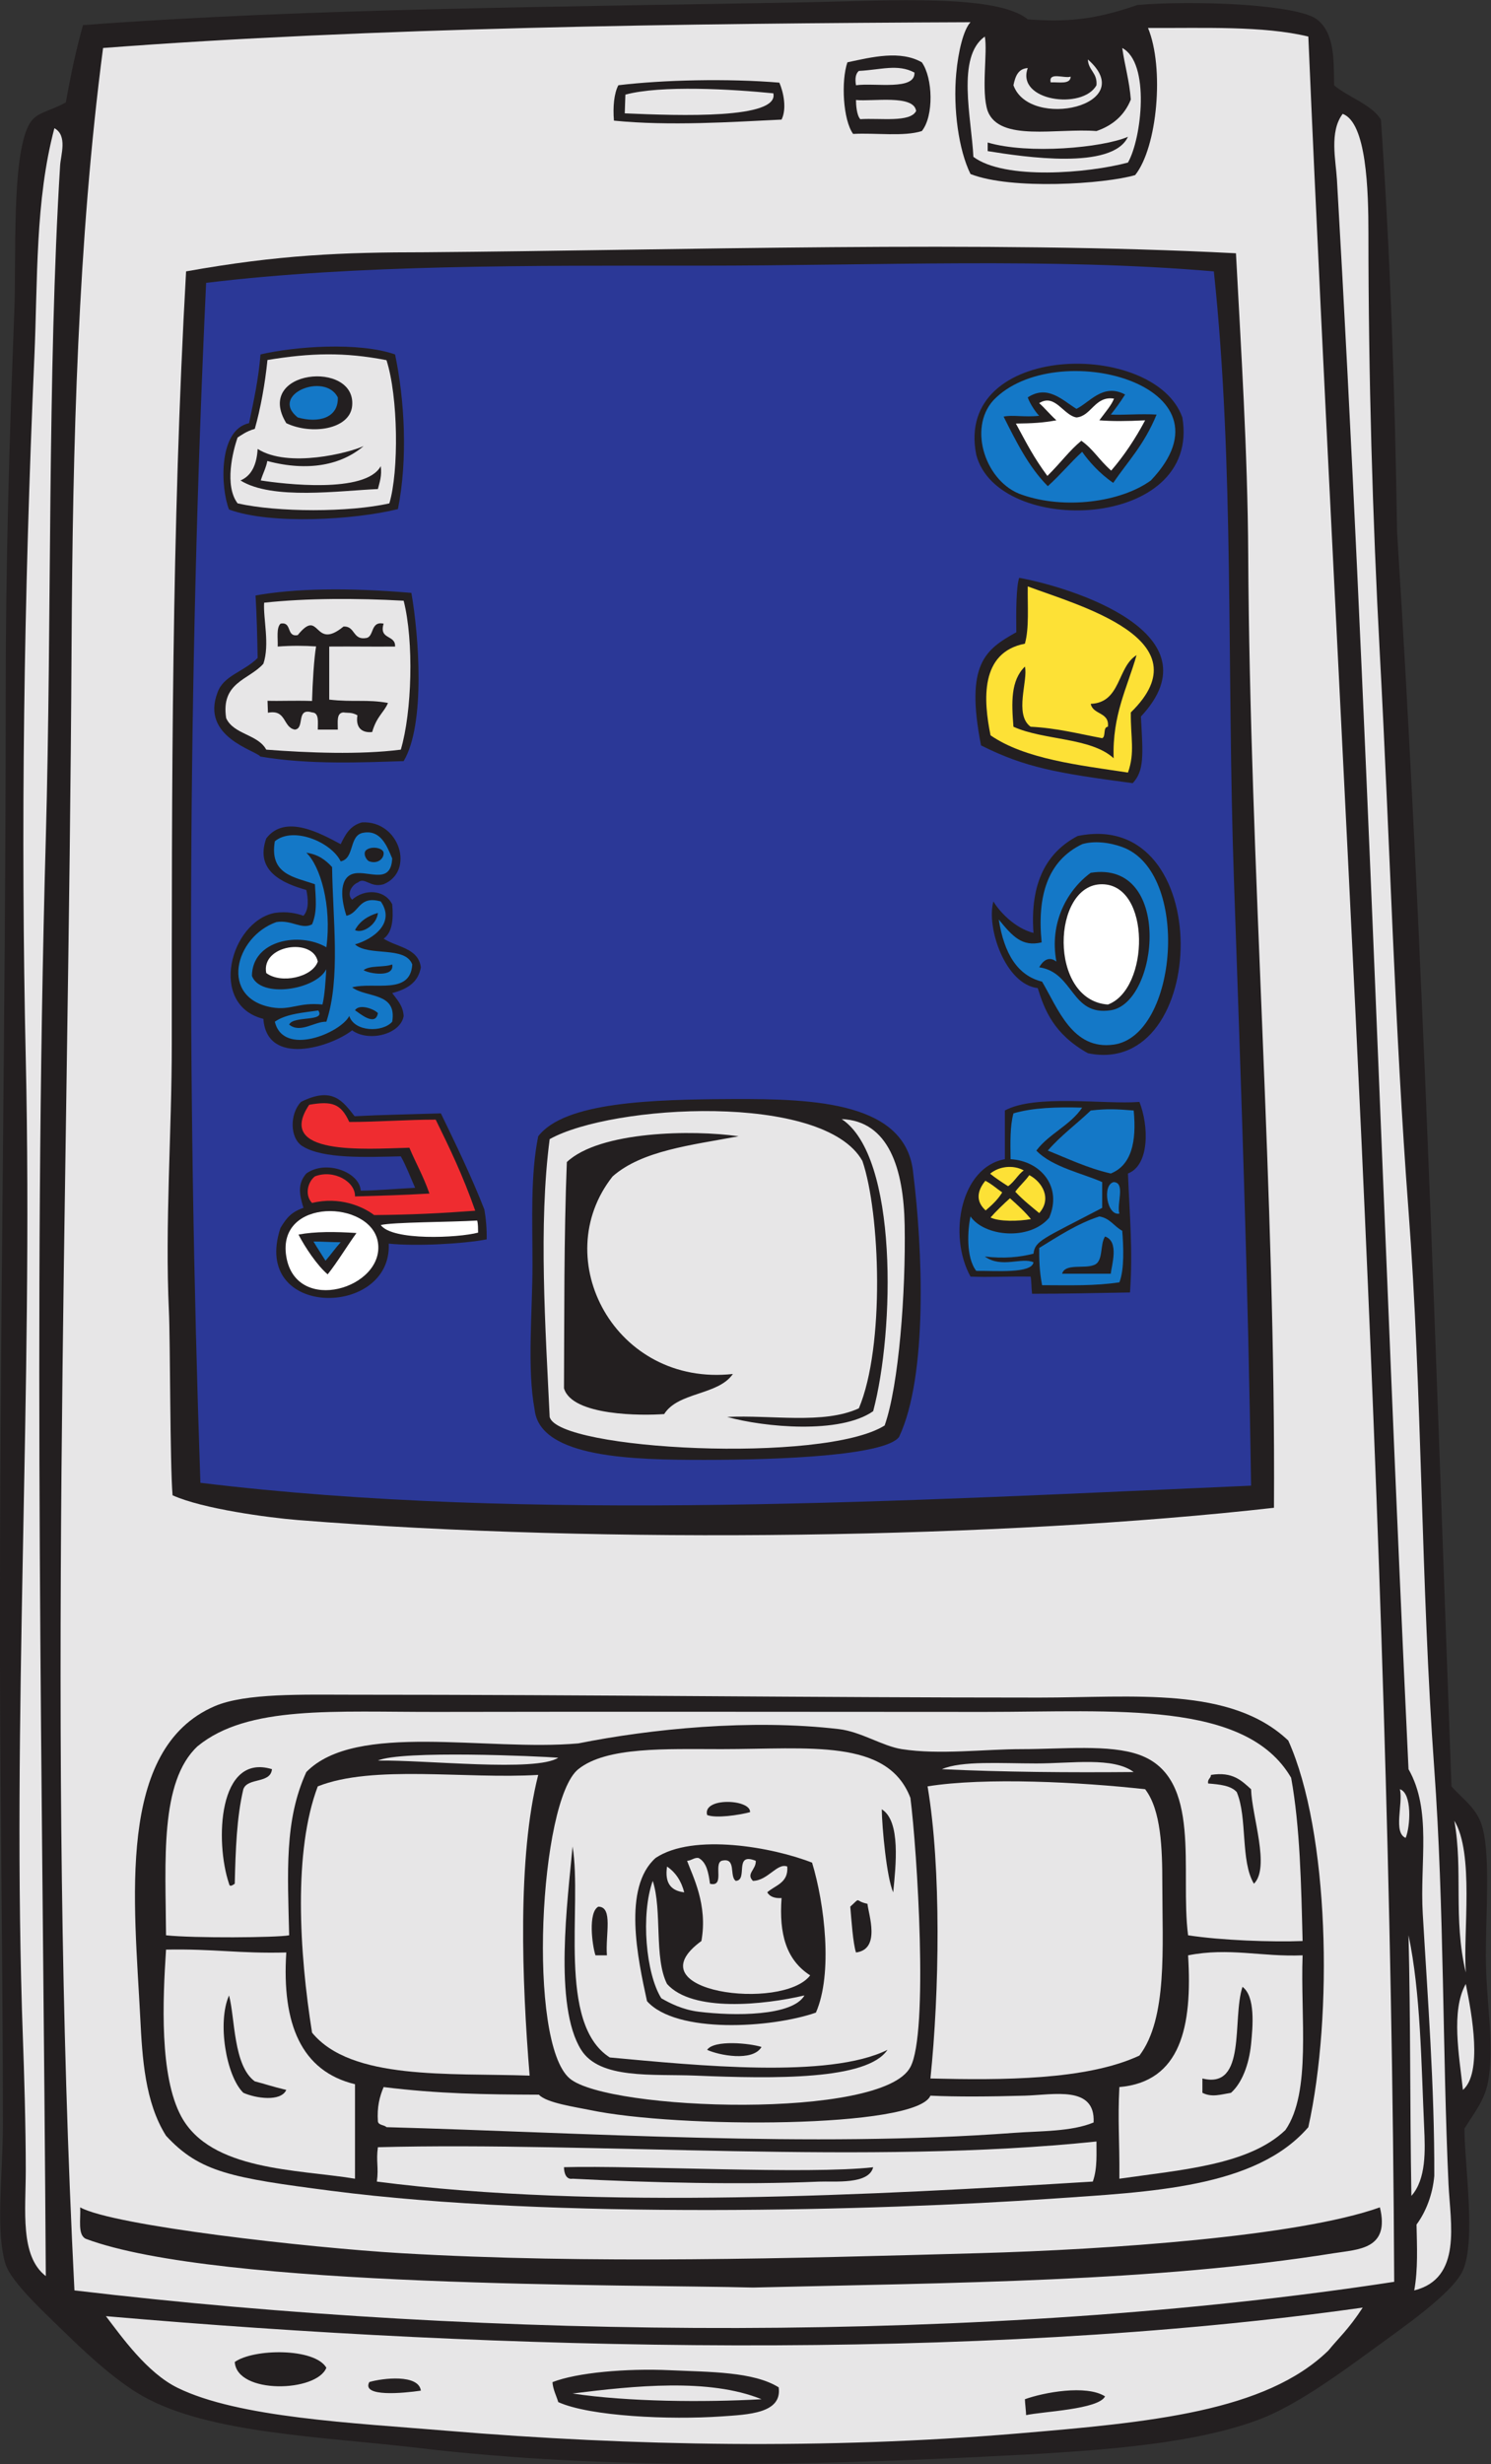
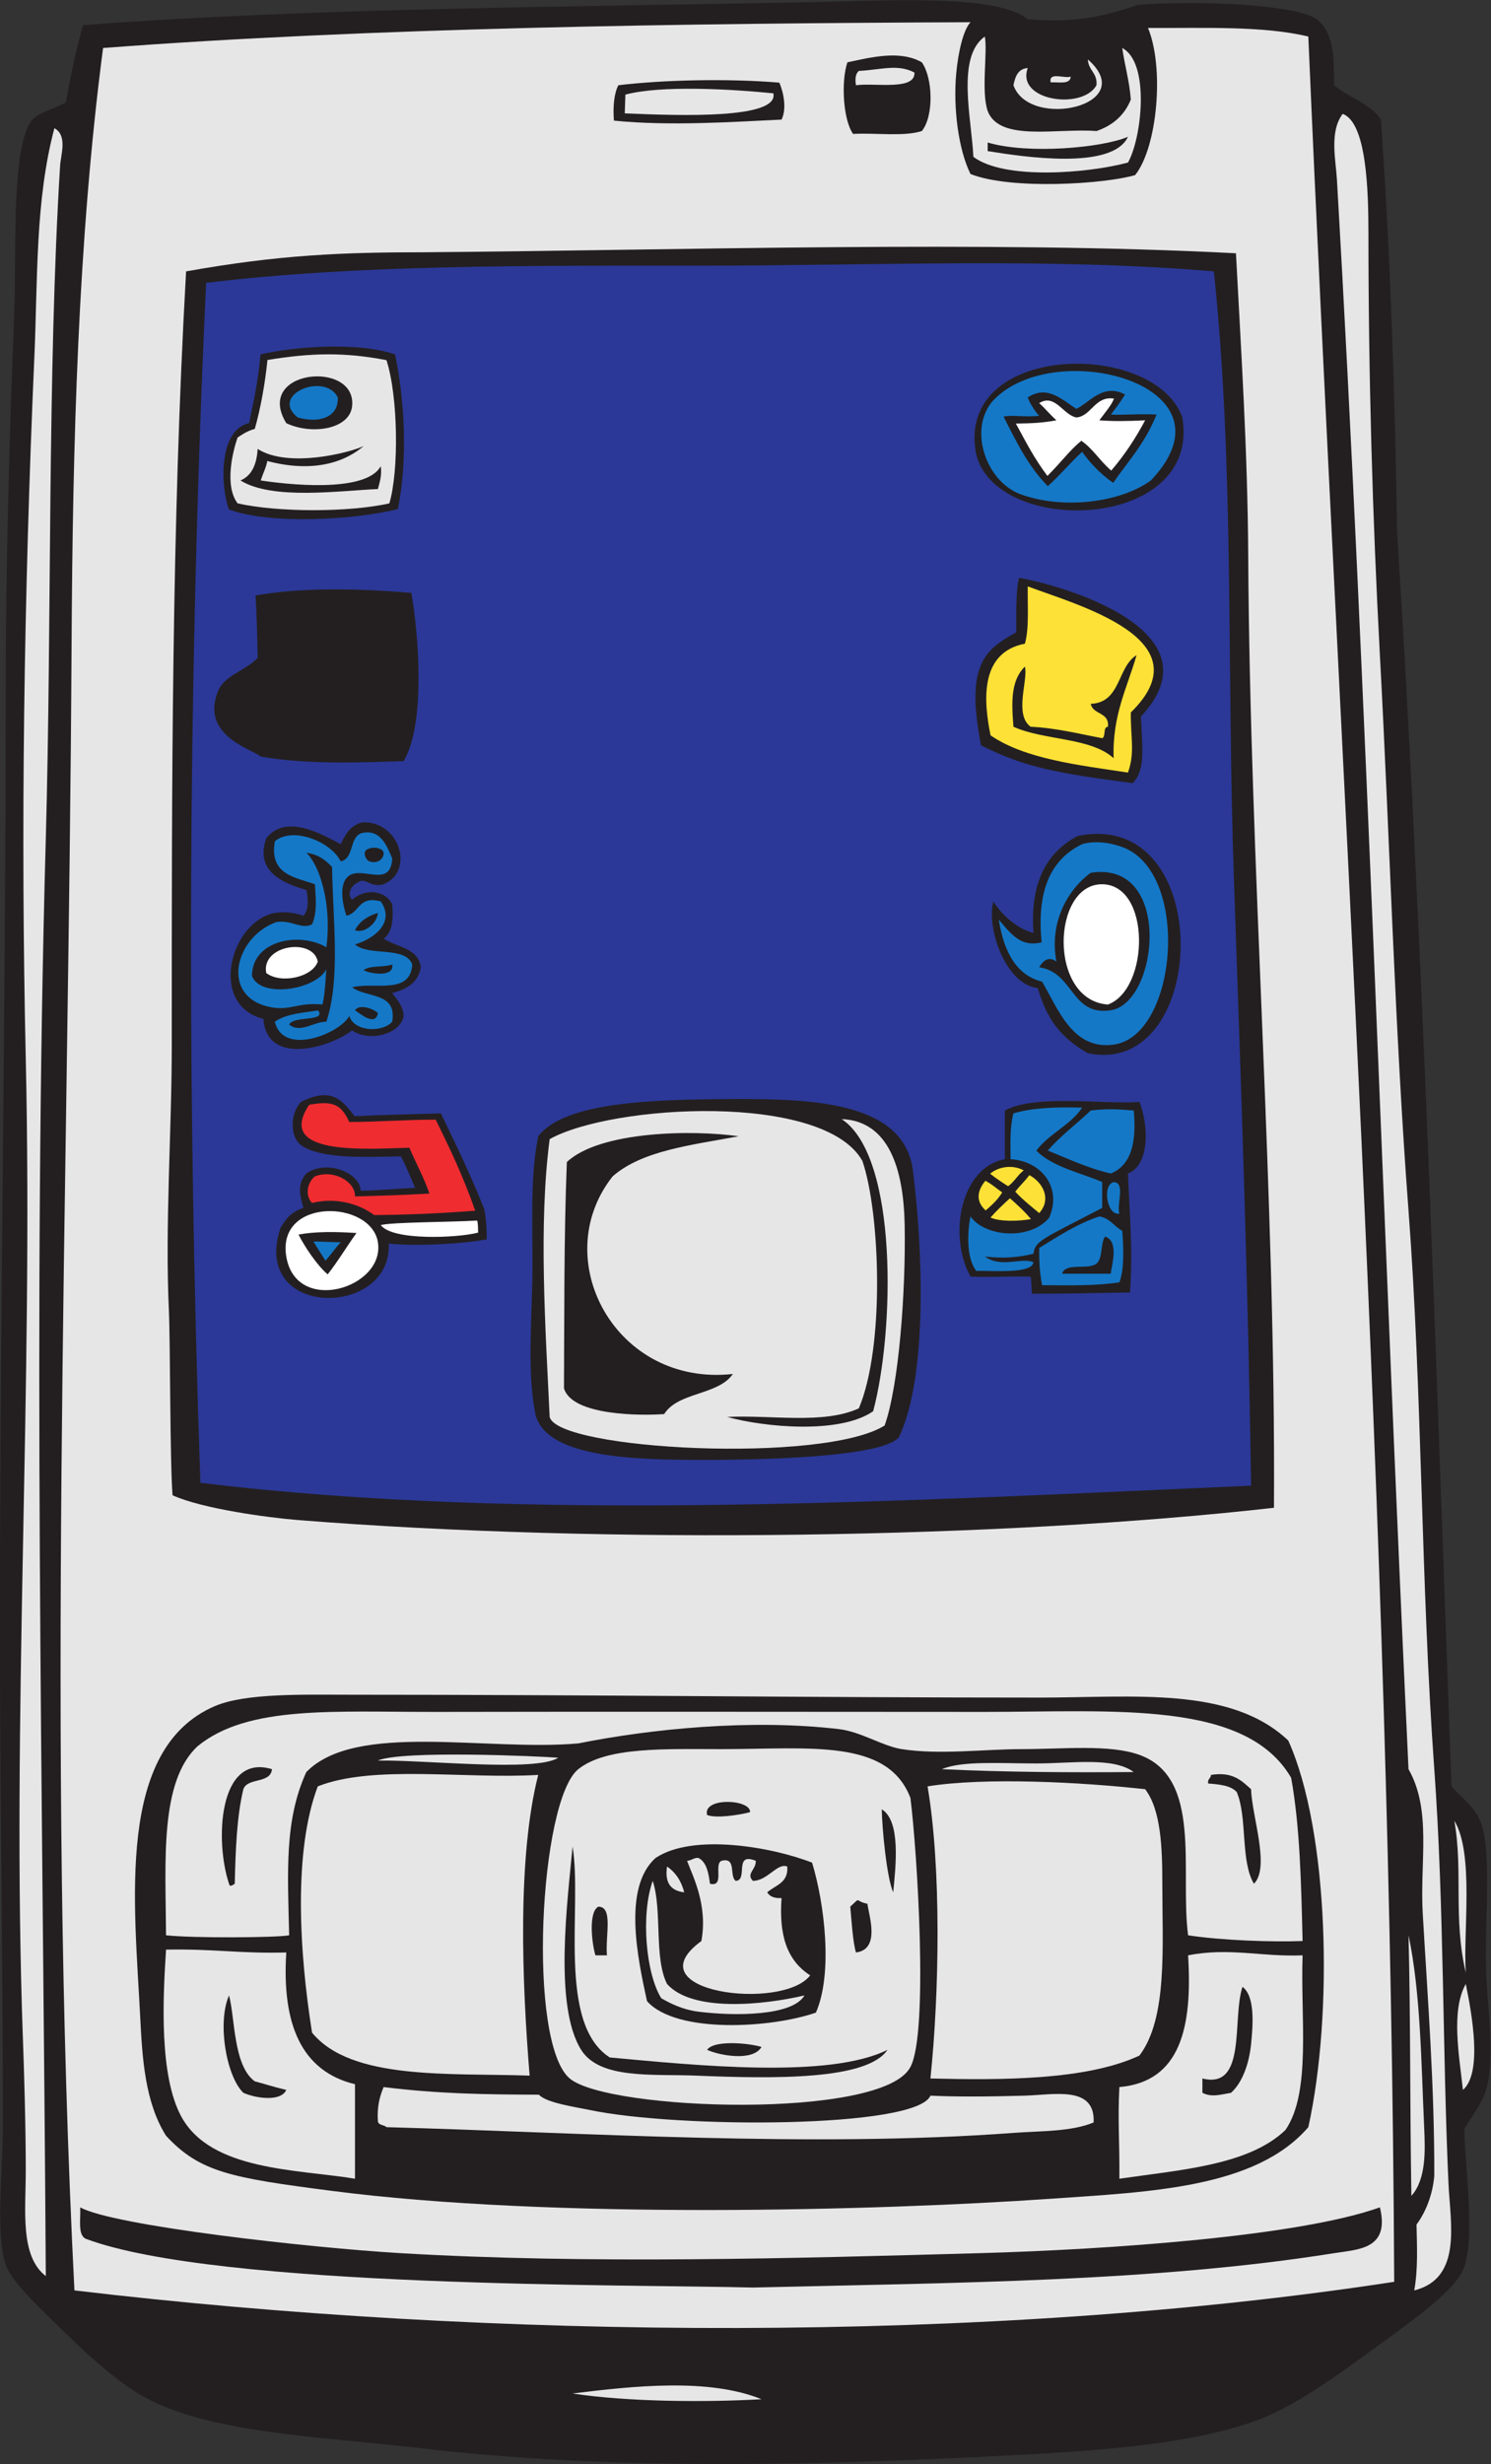
<svg xmlns="http://www.w3.org/2000/svg" viewBox="0 0 606.56 1002.04" height="1002.04" width="606.56" xml:space="preserve" id="svg2" version="1.1">
  <rect x="0" y="0" width="606.56" height="1002.04" fill="#333333" stroke="none" />
  <defs id="defs6" />
  <g transform="matrix(1.333,0,0,-1.333,0,1002.04)" id="g10">
    <g transform="scale(0.1)" id="g12">
      <path id="path14" style="fill:#231f20;fill-opacity:1;fill-rule:evenodd;stroke:none" d="m 253.375,7440.62 c 699.004,52.12 1456.385,54.8 2219.205,69.89 239.99,4.74 570.62,25.4 664.02,-52.42 117.13,-8.38 201,-2.41 334.08,43.68 167.95,15.18 488.17,2.62 548.35,-43.68 54.2,-41.69 51.43,-123.57 52.43,-200.96 38.59,-34.22 116.17,-59.16 142.94,-105.19 28.4,-411.07 42.59,-820.56 49.28,-1257.78 78.62,-1238.05 118.44,-2524.32 166.01,-3826.82 38.63,-43.5 81.03,-68.26 96.1,-131.07 22.25,-92.7 8.73,-257.9 8.73,-384.42 0,-136.75 26.1,-261.91 8.75,-375.69 -9.64,-63.29 -39.72,-98.06 -73.9,-152.53 0.42,-117.028 35.62,-340.044 -4.74,-432.857 C 4432.75,520.188 4282.17,417.285 4185.04,346.145 4068.51,260.773 3948.89,176.34 3844.31,136.445 3631.5,55.305 3317.34,37.824 3014.3,22.863 2480.84,-3.445 1860.83,-20.516 1275.61,49.074 984.07,83.742 639.258,92.648 436.852,206.34 366.516,245.852 286.809,314.738 209.691,389.816 140.332,457.344 35.652,552.754 17.473,608.254 -14.562,706.113 8.738,879.98 8.738,1036.37 c 0,472.99 -7.91,942.44 -8.738,1397.92 -1.832,1003.07 17.473,1928.32 17.473,2961.85 0,404.25 10.703,771.65 26.223,1170.77 6.34,163.39 -8.641,465.7 43.668,567.91 20.996,40.98 57.578,39.12 113.582,69.9 14.461,81.65 31.223,160.99 52.43,235.9 v 0" />
      <path id="path16" style="fill:#e7e6e7;fill-opacity:1;fill-rule:evenodd;stroke:none" d="m 166.008,7126.08 c 40.734,-22.24 19.426,-81.91 17.472,-113.58 -39.14,-631.97 -25.242,-1390.45 -43.695,-2053.21 -39.961,-1436.5 -8.902,-2906.93 0,-4385.989 -79.457,61.183 -61.148,200.683 -61.148,323.262 0,136.027 -4.926,296.817 -8.75,401.907 -35.137,968.72 31.66,1967.62 8.75,2988.07 -15.605,695.24 -6.023,1407.25 26.199,2140.57 10.492,238.39 2.117,476.61 61.172,698.97 v 0" />
      <path id="path18" style="fill:#e7e6e7;fill-opacity:1;fill-rule:evenodd;stroke:none" d="m 314.543,7370.72 c 813.227,61.88 1767.937,75.23 2647.307,78.64 -21.36,-22.45 -37.54,-89.22 -43.67,-157.28 -9.61,-106.37 7.25,-232.32 43.67,-305.79 124.65,-49.38 410.49,-30.51 502.49,-3.3 67.93,85.18 89.53,327.3 39.22,448.89 170.89,-0.94 350.8,7.14 489.27,-26.22 96.35,-2245.48 251.33,-4506.18 262.1,-6849.84 C 3015.41,365.547 1494.77,379.074 227.172,529.617 142.605,2198.63 209.34,3855.64 218.422,5544.68 c 3.324,617.94 19.133,1236.96 96.121,1826.04 z M 262.117,686.887 C 667.191,535.859 1928.55,548.242 2297.84,538.352 c 612.3,14.668 1225.68,17.351 1773.62,104.832 73.51,11.757 171.1,11.211 139.8,139.812 -250.08,-89.156 -832.4,-128.922 -1223.19,-139.812 -566.25,-15.743 -1188.03,-33.875 -1764.88,0 -278.194,16.355 -877.12,83.476 -978.545,139.812 2.113,-35.75 -8.516,-84.234 17.472,-96.109 z M 3171.54,2338.18 c -697.54,0 -1353.54,8.75 -2096.88,8.75 -149.871,0 -325.226,5.48 -419.383,-34.95 -302.132,-129.78 -245.089,-598.45 -227.152,-952.34 6.078,-120.06 14.059,-256.15 78.617,-358.21 103.235,-111.852 200.817,-128.559 504.078,-167.922 675.99,-87.735 1675.03,-60.41 2195.68,-24.309 305.47,21.192 626.18,32.688 786.33,218.431 75.92,342.21 64.14,901.11 -61.16,1179.49 -175.77,166.47 -471.75,131.06 -760.13,131.06 z M 524.219,4330.23 c 0,-268.34 -21.117,-550.58 -8.731,-812.54 4.282,-90.82 2.957,-462.99 11.16,-562.32 90.903,-41.35 293.497,-68.42 382,-75.49 944.332,-75.32 2154.062,-56.1 2979.352,37.39 5.68,950.43 -73.53,1955.27 -78.64,2906.99 -1.72,317.57 -22.18,630.03 -37.4,920.19 -755.03,39.45 -1710.28,9.09 -2472.94,3.14 -255.78,0 -448.5,-7.82 -731.11,-58.37 -44.32,-786.36 -43.691,-1571.33 -43.691,-2358.99 z m 1349.471,2818.9 c 169.45,-16.95 361.6,-4 511.52,3.17 16.48,33.27 5.86,83.72 -6.74,112.76 -157.23,13.12 -354.7,8.55 -491.28,-7.93 -13.22,-24.63 -17.13,-66.5 -13.5,-108 z m 729.94,-40.52 c 69.06,3.76 154.43,-8.79 209.71,8.73 37.13,46.34 33.7,162.13 0,209.69 -65.1,37.17 -150.5,16.53 -227.17,0 -19.65,-57.1 -13.39,-176.21 17.46,-218.42 v 0" />
-       <path id="path20" style="fill:#e7e6e7;fill-opacity:1;fill-rule:evenodd;stroke:none" d="M 4158.84,477.188 C 4115.29,410.148 4084.46,383.809 4053.98,346.145 3862.2,159.68 3511.26,127.023 3101.66,92.773 2523.18,44.367 1930.04,54.285 1362.97,101.504 1075.84,125.41 727.195,141.367 541.688,232.559 448.977,278.137 371.633,387.578 323.262,450.988 1519.72,347.012 2966.52,308.887 4158.84,477.188 Z M 996.016,293.723 c -35.922,61.023 -221.996,58.601 -279.571,17.48 6.52,-99.258 250.278,-92.492 279.571,-17.48 z m 288.334,-69.914 c -6.34,50.879 -116.35,38.379 -157.28,26.222 -24.85,-46.621 104.56,-34.023 157.28,-26.222 z m 419.38,-34.942 c 96.47,-43.691 340.49,-54.531 498,-43.672 83.44,5.743 185.61,9.453 174.75,88.664 -76.98,48.153 -210.92,46.719 -332,52.215 -133.8,6.074 -283.55,-7.156 -358.22,-36.269 0,-19.383 13.66,-46.77 17.47,-60.938 z M 3372.5,206.34 c -57.44,36.387 -187.79,11.894 -244.64,-8.731 0,-8.742 3.7,-39.746 3.7,-48.496 50.3,11.231 221,17.129 240.94,57.227 v 0" />
      <path id="path22" style="fill:#e7e6e7;fill-opacity:1;fill-rule:evenodd;stroke:none" d="m 506.742,1569.32 c 147.199,2.78 222.645,-12.51 366.965,-8.73 -13.902,-217.77 45.465,-362.27 209.693,-401.91 0,-96.11 0,-192.203 0,-288.317 -176.837,29.012 -440.287,23.719 -530.287,189.927 -66.761,123.34 -56.527,354.51 -46.371,509.03 z m 235.903,-436.86 c 37.753,-16.82 114.293,-28.26 131.062,8.75 -44.531,10.72 -63.68,17.86 -96.117,26.22 -65.82,47.75 -60.078,193.36 -78.621,262.1 -36.281,-82.12 -8.797,-246.01 43.676,-297.07 v 0" />
      <path id="path24" style="fill:#e7e6e7;fill-opacity:1;fill-rule:evenodd;stroke:none" d="m 506.742,1613.01 c -1.406,225.66 -19.941,468.45 96.113,576.64 153.614,126.06 417.345,104.17 733.915,104.85 534.52,1.16 1166.97,0 1668.78,0 395.19,0 796.5,36.52 934.86,-200.95 27.22,-150.43 30.6,-324.72 34.95,-498.01 -92.93,-3.56 -247.25,1.74 -349.48,17.47 -25.37,196.32 44.95,480.66 -148.54,550.44 -91.06,32.83 -233.82,17.47 -358.21,17.47 -115.59,0 -251.9,-17.92 -366.96,0 -59.23,9.21 -124.38,53.2 -192.21,61.15 -270.2,31.69 -575.67,0.27 -795.08,-43.67 -280.96,-24.83 -678.82,67.23 -830.013,-87.37 -67.687,-147.7 -56.742,-306.83 -52.418,-498.02 -36.332,-7.29 -293.008,-9.13 -375.707,0 z m 192.227,157.26 c 1.851,-10.56 9.687,-5.37 17.476,0 2.399,102.43 6,203.69 26.2,288.34 12.902,36.59 83.078,15.94 87.382,61.15 -164.246,50.32 -174.484,-221.15 -131.058,-349.49 z M 3774.4,2049.86 c 33.01,-77.64 10.92,-210.43 52.42,-279.59 50.15,49.81 -6.19,205.37 -8.73,288.34 -28.98,26.34 -56.41,54.26 -122.32,43.68 -0.48,-11.18 -11.2,-12.11 -8.73,-26.2 35.09,-2.78 69.61,-6.12 87.36,-26.23 v 0" />
      <path id="path26" style="fill:#2b3897;fill-opacity:1;fill-rule:evenodd;stroke:none" d="m 629.07,6654.28 c 459.68,55.91 984.66,52.42 1511.52,52.42 529.66,0 1069.04,25.01 1563.93,-17.48 62.9,-593.03 39.04,-1213.3 61.14,-1852.24 21.47,-621.1 43.65,-1233.67 52.43,-1852.25 -1035.38,-45.19 -2203.91,-113.57 -3206.485,8.73 -41.996,1210.41 -38.968,2455.31 17.465,3660.82 z m 34.95,-1249.4 c -52.672,-136.49 117.003,-176.89 130.445,-195.73 148.273,-25.7 314.325,-17.71 437.445,-13.96 67.48,113.27 45.92,386 23.55,513.2 -192.55,16.43 -354.917,13.86 -475.593,-7.93 3.539,-55.21 5.348,-128.17 6.465,-190.73 -43.766,-43.15 -103.73,-53.08 -122.312,-104.85 z m 96.093,821.28 c -95.793,-20.77 -86.379,-200.27 -61.144,-263.41 127.945,-46.94 383.121,-31.54 515.471,1.3 30.76,154.49 20.03,334.45 -8.73,471.81 -110.81,38.67 -304.612,24.77 -410.647,0 -6.649,-78.62 -19.95,-137.57 -34.95,-209.7 z m 78.649,-1494.03 c -136.305,-26.4 -203.66,-281.34 -34.953,-323.27 10.593,-145.95 204.401,-86.97 270.851,-34.94 49.36,-36.47 147.77,-13.18 157.25,43.68 -2.25,32.69 -20.23,49.65 -34.94,69.89 43.8,11.55 79.4,31.28 87.38,78.64 -7.76,59.22 -72.93,61.03 -113.58,87.37 25.58,18.1 30.66,56.71 26.2,104.84 -23.09,45.72 -85.06,47.56 -122.31,13.99 -18.21,17.39 -0.29,46.04 17.47,52.42 21.21,18.63 37.31,-17.31 78.64,-5.24 96.2,40 48.4,195.22 -66.39,188.71 -36.32,-10.29 -49.97,-36.26 -64.67,-66.4 -60.007,31.91 -169.187,93.63 -227.151,17.47 -35.59,-99.88 50.871,-137 122.308,-157.26 5.055,-23.71 9.344,-58.87 -8.742,-78.64 -22.602,7.69 -50.168,13.9 -87.363,8.74 z m 17.234,-961.07 c -92.207,-277.57 340.844,-275.25 330.354,-47.93 84.78,-8.58 227.63,-0.72 298.95,12.98 0.46,33.23 -2.16,63.36 -7.12,91.18 -41.25,104.96 -86.48,197.48 -132.67,293.25 -84.61,-2.78 -180.26,-4.4 -263.28,-8.73 -35.78,45.36 -67.17,92.15 -163.679,43.68 -34.981,-36.87 -34.211,-110.63 4.078,-134.82 62.605,-39.58 195.281,-33.67 300.561,-31.19 16.76,-29.84 28.06,-60.89 43.69,-96.1 -55.44,-2.81 -114,-8.17 -166,-8.75 -3.11,56.57 -105.915,95.61 -166.013,52.43 -28.34,-32.02 -20.371,-66.71 -8.742,-104.85 -36.336,-12.39 -51.031,-29.41 -70.129,-61.15 z m 1931.124,166 c -19.7,216.71 -297.05,228.35 -550.44,227.16 -247.37,-1.16 -513.5,-8.84 -594.11,-113.58 -24.03,-119.34 -17.47,-251.69 -17.47,-393.16 0,-141.04 -17.14,-314.62 6.6,-441.34 16.67,-147.44 302.25,-152.79 517.62,-152.79 236.02,0 551.84,13.66 594.46,69.91 88.36,186.75 71.74,576.22 43.34,803.8 z m 174.73,-314.53 c 60.93,-2.55 105.01,1.04 183.48,0 2.8,-14.56 2.01,-32.17 4.35,-52.42 93.32,-0.12 196.54,2.34 298.95,4.05 9.19,128.63 -1.4,237.24 -6.24,362.9 66.29,25.65 63.85,145.48 34.95,218.43 -106.77,-8.33 -318.17,24.29 -410.63,-26.22 0,-49.51 0,-99.02 0,-148.53 -134.26,-24.11 -174.56,-231.31 -104.86,-358.21 z m 646.55,2621.1 c -84.65,238.95 -697.14,229.5 -629.08,-113.57 65.24,-252.66 687.28,-231.02 629.08,113.57 z M 2994,5243.07 c 134.96,-67.48 230.07,-84.3 462.89,-115.16 35.32,38.16 31.7,84.1 25,203.22 236.95,253.32 -209.4,393.73 -371.51,423.24 -9.12,-27.07 -9.65,-103.72 -8.72,-166.01 -94.22,-52.8 -156.59,-95.88 -107.66,-345.29 z m 172.96,-740.34 c 21.06,-67.05 48.74,-139.99 153.13,-198.72 372.48,-77.04 392.86,749.82 -31.18,662.7 -93.82,-48.87 -146.2,-141.68 -134.83,-295.74 -58.17,14.66 -105.57,67.26 -122.32,96.11 -22.36,-78.44 35.78,-252.92 135.2,-264.35 v 0" />
-       <path id="path28" style="fill:#e7e6e7;fill-opacity:1;fill-rule:evenodd;stroke:none" d="m 806.094,5678.42 c 129.863,14.08 283.086,13.97 425.816,6.05 31.57,-123.75 25.3,-340.13 -8.72,-454.33 -125.16,-16.15 -284.182,-9.64 -410.631,0 -25.621,47.2 -99.586,46.04 -122.332,96.11 -16.891,110.09 69.964,116.43 113.582,166 20.019,58.86 -0.918,138.1 2.285,186.17 z m 93.824,-387.12 c 31.504,3.45 2.207,67.69 52.426,52.42 22.324,-0.97 17.328,-29.26 17.476,-52.42 20.383,0 40.78,0 61.16,0 0.13,23.16 -4.85,51.45 17.48,52.42 11.42,-2.16 24.69,1.41 42.37,-8.73 -6.26,-38.17 13.94,-54.42 44.99,-51.14 14.02,48.72 36.35,59.89 48.24,88.77 -64.43,11.68 -104.76,1.77 -179.29,10.21 0,52.43 0,109.42 0,161.85 79.04,0.59 120.19,-0.6 200.94,0 2.02,36.95 -50.1,19.79 -34.94,69.89 -40.57,8.53 -28.66,-39.28 -52.42,-43.69 -42.89,-7.93 -33.28,36.62 -69.89,34.96 -92.409,-76.15 -70.284,59.97 -139.812,-26.22 -35.992,-6.88 -16.406,41.84 -52.418,34.95 -13.511,-12.7 -7.695,-44.73 -8.726,-69.89 42.047,3.19 82.012,2.73 117.144,0.4 -6.152,-35 -10.996,-113.44 -12.304,-166.41 -54.235,1.8 -100.336,-0.64 -135.914,0.62 0,-8.74 1.297,-27.81 1.297,-36.54 57.336,11.08 45.082,-44.87 82.191,-51.45 v 0" />
      <path id="path30" style="fill:#e7e6e7;fill-opacity:1;fill-rule:evenodd;stroke:none" d="m 816.266,6418.93 c 132.726,21.83 234.594,24.38 363.234,-0.55 35.97,-112.08 38.04,-339.09 8.74,-436.86 -121.95,-27.68 -341.111,-27.68 -463.072,0 -41.148,54.08 -14.441,160.19 0,200.96 9.32,5.76 27.25,19.6 52.422,26.21 17.488,61.13 31.512,138.76 38.676,210.24 z m 293.344,-262.66 c -43.08,-20.38 -229.653,-68.27 -323.278,-8.74 -2.859,-46.64 -17.609,-81.4 -52.41,-96.11 97.098,-60.71 303.848,-31.05 419.378,-26.21 5.27,20.93 12.54,39.86 8.72,69.9 -45.86,-85.2 -298.852,-54.24 -366.176,-43.69 5.191,18.1 17.039,40.69 19.863,59.31 125.785,-33.43 226.933,-11.67 293.903,45.54 z m -34.95,122.32 c 13.77,141.49 -301,111.51 -200.953,-52.43 75.988,-36.36 193.943,-19.61 200.953,52.43 v 0" />
      <path id="path32" style="fill:#1478c7;fill-opacity:1;fill-rule:evenodd;stroke:none" d="m 952.344,4697.18 c 16.937,39.1 10.785,83.29 8.726,122.33 -62.465,21.98 -139.414,29.49 -122.308,131.04 55.488,46.53 171.998,-2.12 200.948,-61.16 43.81,8.62 24.02,80.82 69.9,87.37 51.91,8.8 71.17,-39.48 87.36,-78.62 -4.35,-86.43 -80.97,-29.93 -124.84,-48.68 -30,-12.82 -36.57,-58.95 -14.95,-126.07 40.99,8.52 36.39,62.63 104.84,43.69 45.47,-65.38 -22.75,-115.08 -78.62,-131.06 41.28,-37.36 153.37,-3.9 174.74,-61.16 -5.37,-94.38 -117.41,-52.29 -183.48,-69.9 43.11,-32.6 137.68,-13.75 122.31,-104.84 -29.37,-33.36 -115.31,-31.34 -131.04,17.48 -26.63,-52.01 -201.352,-124.99 -227.168,-17.48 34.035,24.22 88.593,27.88 132.621,34.29 23.906,-35.91 -76.113,-14.82 -88.934,-43.02 34.344,-28.09 77.094,9.94 113.567,8.73 43.844,131.76 19.554,313 17.474,471.8 -19.427,21.33 -42.595,38.95 -78.623,43.68 42.129,-39.47 78.283,-160.47 61.149,-288.31 -81.895,47.89 -226.09,22.02 -227.149,-87.38 25.981,-69.52 195.258,-42.76 226.887,20.34 -1.984,-34.01 -4.555,-78.02 -11.598,-107.71 -73.609,7.49 -96.351,-18.69 -154.129,-8.73 -160.496,27.65 -114.761,214.46 13.203,260.25 47.567,7.75 76.543,-23.89 109.114,-6.88 z M 1153.3,4426.33 c -9.55,11.55 -56.44,30.01 -69.9,8.74 12.46,-7.79 62.52,-51.85 69.9,-8.74 z m 0,305.8 c -31.4,-9.39 -55.84,-25.71 -69.9,-52.42 22.98,-12.15 66.99,16.75 69.9,52.42 z m 43.67,-157.27 c -25.1,-9.83 -68.12,-1.77 -87.36,-17.47 17.11,-10.73 94.78,-23.64 87.36,17.47 z m -69.9,314.53 c 26.21,-9.12 45.29,9.02 43.7,26.21 -1.33,14.36 -35.08,21.54 -52.42,8.75 -12.25,-9.05 -1.01,-31.56 8.72,-34.96 v 0" />
      <path id="path34" style="fill:#ffffff;fill-opacity:1;fill-rule:evenodd;stroke:none" d="m 969.82,4583.61 c -16.304,-47.83 -112.226,-68.98 -157.261,-34.95 -16.465,85.61 142.464,109.16 157.261,34.95 v 0" />
      <path id="path36" style="fill:#ffffff;fill-opacity:1;fill-rule:evenodd;stroke:none" d="m 873.707,3683.69 c -29.867,181.01 258.703,173.1 279.593,43.69 22.58,-140.02 -249.948,-223.32 -279.593,-43.69 z m 37.316,67.04 c 19.137,-37.55 57.063,-94.49 89.007,-121.34 30.88,39 58.45,85.57 87.85,126.07 -64.14,4.32 -126.587,4.81 -176.857,-4.73 v 0" />
      <path id="path38" style="fill:#1478c7;fill-opacity:1;fill-rule:evenodd;stroke:none" d="m 1030.98,6304.8 c 2.24,-63.4 -59.96,-79.09 -122.332,-61.17 -87.668,69.59 82.731,139.62 122.332,61.17 v 0" />
      <path id="path40" style="fill:#e7e6e7;fill-opacity:1;fill-rule:evenodd;stroke:none" d="m 969.82,2067.34 c 168.86,67.03 450.14,21.64 672.75,34.95 -64.1,-251.04 -49.64,-631.56 -26.23,-917.39 -248.1,8.4 -544.6,-14.58 -663.996,131.05 -39.321,246.71 -57.102,554.69 17.476,751.39 v 0" />
      <path id="path42" style="fill:#ef2c30;fill-opacity:1;fill-rule:evenodd;stroke:none" d="m 943.598,4146.75 c 70.562,12.32 96.832,2.95 122.332,-52.42 90.28,0 173.48,7.07 263.77,7.07 41.68,-85.06 82.27,-168.36 120.65,-277.92 -105.35,-7.87 -193.68,-12.24 -308.46,-13.25 -34.5,26.37 -106.3,57.6 -189.546,36.88 -23.34,24.37 -13.047,64.37 8.726,81.21 58.26,22.32 123.95,-16.61 122.33,-61.16 89,2.73 133.48,3.31 227.16,8.74 -19.59,55.88 -42.38,94.41 -61.16,139.79 -139.63,-4.03 -409.83,-24.14 -305.802,131.06 v 0" />
      <path id="path44" style="fill:#1478c7;fill-opacity:1;fill-rule:evenodd;stroke:none" d="m 956.82,3729.5 c 26.223,0 56.67,-2.12 82.89,-2.12 -16.62,-18.33 -28.06,-35.49 -46.312,-56.43 -10.101,16.64 -25.171,38.93 -36.578,58.55 v 0" />
      <path id="path46" style="fill:#e7e6e7;fill-opacity:1;fill-rule:evenodd;stroke:none" d="m 1703.73,2154.7 c -67.82,-44.22 -405.23,-6.19 -550.43,-8.72 69.89,32.04 494.37,13.34 550.43,8.72 v 0" />
-       <path id="path48" style="fill:#e7e6e7;fill-opacity:1;fill-rule:evenodd;stroke:none" d="m 1153.3,966.477 c 664.06,17.265 1500.41,-55.129 2192.98,17.468 -0.59,-31.972 3.77,-80.285 -11.17,-122.324 -662.77,-40.754 -1512.89,-87.422 -2184.97,0 6.09,43.957 -2.94,60.899 3.16,104.856 z m 594.11,-96.114 c 229.71,-12.179 523.24,-18.937 751.39,-8.91 47.1,2.063 152.57,-9.976 166,43.86 -196.7,-22.45 -722.63,6.125 -943.59,0.167 0,-15.917 5.59,-38.722 26.2,-35.117 v 0" />
      <path id="path50" style="fill:#e7e6e7;fill-opacity:1;fill-rule:evenodd;stroke:none" d="m 1153.3,1045.1 c -3.13,43.9 5.36,76.17 17.47,104.83 168.39,-20.79 308.3,-22.57 473.9,-23.22 22.71,-25.26 114.03,-38 155.16,-46.67 266.93,-56.27 997.22,-56.95 1039.71,43.69 79.91,-3.73 180.67,-3 288.32,0 87.56,2.44 215.36,32.01 209.7,-81.77 -67.89,-28.41 -163.18,-25.75 -244.65,-31.81 -616.47,-45.822 -1311.77,0.98 -1913.41,17.48 -7.04,7.52 -23.93,5.18 -26.2,17.47 v 0" />
      <path id="path52" style="fill:#ffffff;fill-opacity:1;fill-rule:evenodd;stroke:none" d="m 1162.02,3779.8 c 36.84,9.03 213.77,8.83 294.31,13.73 3.12,-12.99 2.33,-22.81 2.76,-36.87 -61.28,-16.22 -261.53,-25.5 -297.07,23.14 v 0" />
      <path id="path54" style="fill:#e7e6e7;fill-opacity:1;fill-rule:evenodd;stroke:none" d="m 2778.39,2032.39 c 20.57,-159.28 55.89,-718.37 0,-821.28 -83.91,-161.72 -922.78,-133.72 -1039.71,-34.95 -130.16,109.93 -92.71,848.18 26.2,943.6 86.12,69.11 268.04,61.16 436.85,61.16 268.07,0 506.79,33.35 576.66,-148.53 z M 1773.63,1263.53 c 56.89,-90.5 217.03,-73.26 349.48,-78.63 241.37,-9.81 523.13,-14.01 585.37,78.63 -179.09,-89.05 -583.23,-47.48 -847.49,-23.24 -162.22,103.73 -83.23,460.59 -113.58,643.57 -14.68,-161.68 -58.47,-485.68 26.22,-620.33 z m 43.67,288.32 c 11.66,0 23.31,0 34.95,0 -5.03,62.13 19.67,148.03 -26.2,148.52 -31.77,-17.23 -18.95,-117.53 -8.75,-148.52 z m 183.48,297.06 c -101.38,-90.48 -54.34,-307.53 -26.21,-436.85 89.54,-100.36 379.45,-82.32 515.48,-34.95 52.29,119.38 26.38,332.67 -11.7,457.48 -119.32,46.98 -362.7,91.02 -477.57,14.32 z m 323.26,-576.63 c -34.79,11.26 -144.7,22.56 -165.98,-8.75 35.24,-16.4 139.04,-37.14 165.98,8.75 z m -34.94,716.41 c 2.26,40.11 -145.64,46.15 -131.04,-8.72 26.33,-10.67 96.62,-0.56 131.04,8.72 z m 323.28,-428.1 c 76.45,9.49 38.03,116.8 34.96,148.53 -41.51,8.45 -17.77,22.97 -52.43,-8.75 3.76,-42.7 8.25,-111.42 17.47,-139.78 z m 113.57,183.48 c 7.89,80.71 23.62,217.53 -34.94,253.37 0.8,-55.63 14.87,-208.34 34.94,-253.37 v 0" />
      <path id="path56" style="fill:#e7e6e7;fill-opacity:1;fill-rule:evenodd;stroke:none" d="m 1677.52,4041.9 c 189.89,106.15 836.6,143.81 954.46,-66.59 54.22,-158.67 68.8,-565.88 -10.87,-754.68 -108.2,-49.63 -266.99,-19.58 -401.91,-26.22 113.31,-31.5 344.31,-53.43 445.6,17.48 65.34,245.3 76.66,776.93 -96.11,891.17 143.82,-5.62 189.15,-152.1 192.21,-323.26 3.64,-203.49 -17.56,-489.2 -61.14,-611.59 -186.67,-117.01 -997.83,-75.11 -1022.24,26.2 -12.68,267.82 -34.37,586.64 0,847.49 z m 43.69,-760.11 c 24.49,-84.8 239.83,-83.77 305.79,-78.63 42.68,67.97 164.58,56.74 209.68,122.31 -359.01,-39.61 -566,351.01 -366.96,602.85 90,78.93 239.41,95.13 384.44,122.32 -140.37,20.31 -423.6,16.07 -524.22,-78.63 -9.18,-232.87 -7.49,-470.98 -8.73,-690.22 v 0" />
      <path id="path58" style="fill:#e7e6e7;fill-opacity:1;fill-rule:evenodd;stroke:none" d="m 1747.41,215.09 c 186.75,23.359 416.8,47.637 576.63,-17.481 -174.44,-9.796 -408.74,-8.007 -576.63,17.481 v 0" />
      <path id="path60" style="fill:#e7e6e7;fill-opacity:1;fill-rule:evenodd;stroke:none" d="m 1906.65,7171.39 c 0,5.82 1.98,51.27 1.98,57.1 108.52,29.36 325.08,16.74 451.55,3.97 17.64,-78.88 -284.26,-68.52 -453.53,-61.07 v 0" />
      <path id="path62" style="fill:#e7e6e7;fill-opacity:1;fill-rule:evenodd;stroke:none" d="m 1992.05,1779.02 c 29.46,-89.95 3.43,-235.37 43.67,-314.55 77.53,-87.06 295.49,-63.95 419.39,-34.94 -36.39,-63.35 -214.11,-63.34 -323.27,-49.62 -49.91,6.25 -88.13,26.36 -113.59,40.89 -47.19,74.99 -63.05,255.16 -26.2,358.22 v 0" />
      <path id="path64" style="fill:#e7e6e7;fill-opacity:1;fill-rule:evenodd;stroke:none" d="m 2035.72,1822.7 c 25.98,-17.71 43.54,-43.85 52.42,-78.63 -39.24,4.43 -60.27,27.07 -52.42,78.63 v 0" />
      <path id="path66" style="fill:#e7e6e7;fill-opacity:1;fill-rule:evenodd;stroke:none" d="m 2140.59,1595.54 c 20.12,111.25 -27.18,198.84 -43.7,244.65 13.83,0.72 21.45,10.63 34.95,8.72 24.71,-13.16 30.45,-45.28 34.94,-78.64 46.02,-11.08 10.86,59.03 34.95,69.92 47.25,12.27 22.93,-46.98 43.7,-61.17 39.01,1.75 -7.51,89.04 61.14,61.17 1.3,-26.87 -30.73,-39.31 -8.73,-61.17 45.71,0.64 74.24,56.08 104.85,43.68 3.81,-50.42 -36.56,-56.63 -61.16,-78.63 7.42,-12.96 21.98,-18.78 43.68,-17.48 -7.92,-109.62 14.1,-188.76 87.37,-235.89 -84.54,-110.27 -545.65,-50.96 -331.99,104.84 v 0" />
-       <path id="path68" style="fill:#e7e6e7;fill-opacity:1;fill-rule:evenodd;stroke:none" d="m 2625.38,7153.59 c -11.14,12.71 -13,43.98 -13,58.55 50.04,-5.27 177.12,17.31 183.48,-33.63 -18.15,-35.89 -109.14,-20.94 -170.48,-24.92 v 0" />
      <path id="path70" style="fill:#e7e6e7;fill-opacity:1;fill-rule:evenodd;stroke:none" d="m 2612.38,7257.13 c -3.59,21.05 -0.77,35.7 8.73,43.69 66.36,3.19 118.45,22.3 169.72,-5.02 2.65,-55.84 -120.27,-30.67 -178.45,-38.67 v 0" />
      <path id="path72" style="fill:#e7e6e7;fill-opacity:1;fill-rule:evenodd;stroke:none" d="m 2830.81,2067.34 c 175.61,28.24 467.43,13.11 664,-8.73 48.7,-63.32 52.42,-180.62 52.42,-288.34 0,-194.18 16.4,-410.56 -69.89,-524.22 -161.71,-75.53 -421.4,-75.1 -637.8,-69.89 27.31,261.54 33.64,642.21 -8.73,891.18 v 0" />
      <path id="path74" style="fill:#e7e6e7;fill-opacity:1;fill-rule:evenodd;stroke:none" d="m 2874.48,2119.76 c 60.87,26.18 177.49,17.47 288.32,17.47 109.08,0 234.3,20.41 297.08,-26.2 -199.77,-1.72 -396.33,-0.27 -585.4,8.73 v 0" />
      <path id="path76" style="fill:#1478c7;fill-opacity:1;fill-rule:evenodd;stroke:none" d="m 2961.85,3806 c 41.94,-61.09 179.61,-75.17 239.96,-4.05 40.92,93.5 -24.88,173.41 -117.63,178.79 -0.76,50.28 -1.89,100.9 8.73,139.8 58.48,17.23 131.67,19.79 209.7,17.47 -36.17,-54.1 -101.18,-79.4 -139.81,-131.06 48.35,-50.66 145.88,-70.92 200.96,-96.1 0,-26.22 0,-52.43 0,-78.64 -182.02,-95.34 -204.91,-99.91 -209.68,-139.78 -43.13,-10.87 -89.31,-15.54 -148.53,-8.74 51.97,-36.7 111.75,-0.98 148.53,-17.48 -5.38,-35.05 -114.63,-25.58 -174.76,-26.21 -32.31,41.99 -25.84,127.37 -17.47,166 v 0" />
      <path id="path78" style="fill:#e7e6e7;fill-opacity:1;fill-rule:evenodd;stroke:none" d="m 3005.55,7405.66 c 9.09,-46.96 -11.9,-166.36 8.72,-227.15 36.19,-94.87 210.49,-51.65 332.01,-61.17 49.88,17.12 85.63,48.34 104.85,96.11 -4.27,56.87 -18.56,103.75 -26.21,157.27 85.76,-45.29 59.46,-276.08 17.47,-349.48 -121.3,-32.65 -376.87,-53.94 -471.79,17.47 -5.44,116.95 -52.62,305.24 34.95,366.95 z m 436.84,-305.79 c -78.45,-33.73 -304.38,-54.14 -428.12,-17.48 0,-8.74 0,-17.47 0,-26.21 110.92,-17.88 380.74,-58.62 428.12,43.69 v 0" />
      <path id="path80" style="fill:#fde136;fill-opacity:1;fill-rule:evenodd;stroke:none" d="m 3007.1,3914.9 c 19.62,-9.93 34.03,-23.52 51.51,-35.57 -11.07,-17.88 -24.67,-33.18 -50.59,-54.93 -39.63,35.99 -14.93,72.82 -0.92,90.5 v 0" />
      <path id="path82" style="fill:#1478c7;fill-opacity:1;fill-rule:evenodd;stroke:none" d="m 3512.29,6051.42 c -92.45,-67.12 -264.32,-88.88 -393.16,-43.69 -109.42,36.22 -166.75,201.04 -87.37,288.34 187.35,196.82 757.6,46.59 480.53,-244.65 z m -449.38,194.7 c 38.93,-77.57 76.79,-153.74 134.84,-212.17 40.07,36.03 67.11,70.21 104.86,104.84 19.66,-28.23 52.38,-65.7 94.79,-94.73 44.87,65.8 93.91,115.04 132.37,208.31 -47.41,3.04 -101.08,-1.92 -139.79,0 14.43,18.03 27.65,36.05 43.69,61.17 -67.37,35.88 -108.01,-24.24 -148.53,-43.7 -42.63,26.27 -87.76,74.76 -148.54,34.96 4.81,-15.72 23.31,-44.84 34.82,-56.08 -43.89,-5.13 -81.67,3.48 -108.51,-2.6 v 0" />
      <path id="path84" style="fill:#fde136;fill-opacity:1;fill-rule:evenodd;stroke:none" d="m 3127.86,5553.41 c 13.44,47.73 7.73,114.59 8.74,174.75 150.76,-56.8 543.51,-161.55 314.53,-384.44 -1.03,-77 13.21,-121.93 -8.74,-183.47 -149.19,22.52 -314.21,41.08 -419.37,113.58 -21.7,106.29 -32.9,253.01 104.84,279.58 z m -34.95,-253.37 c 91.98,-41.98 235.9,-32.04 305.79,-96.1 -4.39,132.52 41.55,214.75 69.91,314.53 -59.58,-36.54 -47.18,-145.04 -139.8,-148.54 6.65,-34.13 57.38,-24.16 52.42,-69.89 -16.16,-1.32 -5.35,-29.59 -17.47,-34.95 -71.17,13.29 -138.01,30.91 -218.43,34.95 -51.31,37.2 -6.91,142.89 -17.47,183.48 -43.57,-42.56 -40.93,-109.52 -34.95,-183.48 v 0" />
      <path id="path86" style="fill:#fde136;fill-opacity:1;fill-rule:evenodd;stroke:none" d="m 3023.02,3802.87 c 14.87,17.17 42.26,43.67 59.3,58.67 21.66,-19.32 45.6,-41.04 63.98,-63.63 -37.02,-6.78 -97.78,-8.11 -123.28,4.96 v 0" />
      <path id="path88" style="fill:#fde136;fill-opacity:1;fill-rule:evenodd;stroke:none" d="m 3021.75,3936.43 c 26.73,22.37 69.69,28.2 102.69,10 -16.57,-11.14 -30.03,-36.53 -47.98,-48.06 -16.4,10.33 -38.86,25.11 -54.71,38.06 v 0" />
      <path id="path90" style="fill:#1478c7;fill-opacity:1;fill-rule:evenodd;stroke:none" d="m 3048.06,4711.88 c 42.63,-51.99 71.11,-83.81 130.9,-69.75 -14.12,141.46 17.79,248.69 123.65,299.69 35.16,10.56 81.35,6.15 122.31,-8.74 209.63,-76.22 169.65,-575.8 -26.22,-602.85 -125.67,-17.36 -169.78,110.06 -218.43,192.21 -74.81,18.38 -115.87,85.36 -132.21,189.44 z m 341.92,-276.81 c 146.33,22.2 189.7,458.97 -61.17,419.38 -71.43,-52.09 -127.26,-152.4 -104.83,-270.84 -15.21,11.55 -34.79,13.44 -52.44,-17.48 106.8,-15.5 96.07,-149.63 218.44,-131.06 v 0" />
      <path id="path92" style="fill:#fde136;fill-opacity:1;fill-rule:evenodd;stroke:none" d="m 3141.29,3932.09 c 39.69,-20.76 69.59,-71.78 30.25,-115.79 -22.32,18.66 -49.24,39.54 -73.12,65.26 14.77,19.59 30.72,33.04 42.87,50.53 v 0" />
      <path id="path94" style="fill:#ffffff;fill-opacity:1;fill-rule:evenodd;stroke:none" d="m 3100.34,6224.99 c 51.14,0.58 82.06,2.26 123.64,9.91 -20.87,19.05 -34.63,36.51 -52.44,52.42 48.3,30.54 73.53,-36.94 113.6,-43.69 45.77,3.75 56.02,66.51 114.66,57.39 -7.98,-20.15 -24.12,-38.27 -44.77,-66.12 38.64,-3.11 81.95,-3.01 139.78,0 -29.1,-54.93 -64.54,-108.46 -103.6,-153.42 -37.65,32.99 -54.03,64.93 -91.15,91.02 -38.17,-31.73 -59.23,-63.22 -103.6,-107.32 -42.35,57.42 -62.3,97.57 -96.12,159.81 v 0" />
      <path id="path96" style="fill:#e7e6e7;fill-opacity:1;fill-rule:evenodd;stroke:none" d="m 3136.6,7309.55 c -36.76,-100.52 167.57,-128.69 209.68,-52.42 3.31,38.27 -24.97,44.93 -26.19,78.64 160.01,-140.7 -178.42,-215.81 -227.18,-78.64 5.61,26.43 13.65,50.42 43.69,52.42 v 0" />
      <path id="path98" style="fill:#1478c7;fill-opacity:1;fill-rule:evenodd;stroke:none" d="m 3171.54,3709.9 c 53.73,32.67 114.75,73.87 183.49,96.1 32.68,-5.18 45.17,-30.54 69.89,-43.68 3.71,-46.54 7.01,-117.66 -8.74,-157.27 -75.23,-11.24 -147.36,-9.01 -235.91,-8.73 -8.52,45.32 -8.82,78.65 -8.73,113.58 z m 218.44,-78.64 c 1.98,24.42 26.86,98.28 -17.48,113.58 -16.62,-24.14 -3.8,-77.73 -34.94,-87.36 -29.38,-11.41 -87.4,5.85 -96.11,-26.22 49.5,0 99.02,0 148.53,0 v 0" />
      <path id="path100" style="fill:#1478c7;fill-opacity:1;fill-rule:evenodd;stroke:none" d="m 3197.75,4006.95 c 39.06,45.43 87.9,81.03 131.06,122.32 50.8,5.88 80.4,4.05 131.07,0 9.41,-96.78 -7.57,-167.18 -69.9,-192.21 -71.03,16.34 -129.79,44.95 -192.23,69.89 v 0" />
      <path id="path102" style="fill:#e7e6e7;fill-opacity:1;fill-rule:evenodd;stroke:none" d="m 3206.5,7265.88 c -7.01,33.21 41.31,11.1 61.17,17.46 -1.23,-24.99 -36.47,-15.97 -61.17,-17.46 v 0" />
      <path id="path104" style="fill:#ffffff;fill-opacity:1;fill-rule:evenodd;stroke:none" d="m 3381.23,4452.54 c -183,12.8 -171.51,368.55 -17.47,366.97 149.19,-1.56 144.69,-320 17.47,-366.97 v 0" />
      <path id="path106" style="fill:#1478c7;fill-opacity:1;fill-rule:evenodd;stroke:none" d="m 3398.7,3910.85 c 36.8,-1.07 8.69,-67.05 17.48,-96.11 -37.62,-7.86 -53.18,87.54 -17.48,96.11 v 0" />
      <path id="path108" style="fill:#e7e6e7;fill-opacity:1;fill-rule:evenodd;stroke:none" d="m 3416.18,1149.93 c 187.58,16.31 223.25,184.48 209.7,401.92 126.09,24.69 222.83,-5.12 349.48,0 -7.01,-188.12 27.31,-417.57 -52.42,-532.95 -111.57,-106.869 -315.86,-121.017 -506.76,-148.537 0.94,125.535 -5.35,172.367 0,279.567 z m 253.39,-17.47 c 28.78,-14.73 55.85,-5.17 87.36,0 33.14,29.84 54.81,85.22 61.16,148.54 5.45,54.29 13.54,145.37 -26.2,174.75 -32.41,-98.08 14.05,-313.74 -122.32,-279.59 -0.02,-14.57 0,-29.12 0,-43.7 v 0" />
      <path id="path110" style="fill:#e7e6e7;fill-opacity:1;fill-rule:evenodd;stroke:none" d="m 4097.68,7169.77 c 72.79,-26.65 78.63,-231.5 78.63,-366.96 0,-431 12.32,-864.52 34.95,-1284.34 30.34,-563.22 45.13,-1138.44 87.37,-1694.99 41.93,-552.65 37.34,-1133.54 78.64,-1703.72 30.36,-419.53 24.99,-870.28 43.43,-1266.869 5.46,-117.481 42.49,-286.649 -104.59,-323.274 11.76,65.356 8.36,132.141 6.99,200.961 28.78,38.945 49.26,91.844 54.17,148.516 0.85,272.186 -20.26,543.006 -35.2,799.566 -9.28,159.08 28.07,315.58 -43.44,441.1 -76.92,1615.49 -127.01,3270.1 -218.42,4849.06 -3.46,59.48 -23.77,146.45 17.47,200.95 v 0" />
-       <path id="path112" style="fill:#e7e6e7;fill-opacity:1;fill-rule:evenodd;stroke:none" d="m 4272.4,2058.61 c 37.51,-12.23 32.11,-113.27 17.48,-148.54 -38.79,16.55 -7.27,103.41 -17.48,148.54 v 0" />
      <path id="path114" style="fill:#e7e6e7;fill-opacity:1;fill-rule:evenodd;stroke:none" d="m 4298.63,1613.01 c 37.06,-174.24 39.01,-395.52 47.68,-585.38 3.23,-70.665 6.71,-158.224 -38.93,-209.689 -4.68,277.629 -2.35,536.259 -8.75,795.069 v 0" />
      <path id="path116" style="fill:#e7e6e7;fill-opacity:1;fill-rule:evenodd;stroke:none" d="m 4438.41,1962.5 c 60.93,-99.59 26.52,-340.04 34.95,-463.07 -38.98,165.02 -7.75,311.11 -34.95,463.07 v 0" />
      <path id="path118" style="fill:#e7e6e7;fill-opacity:1;fill-rule:evenodd;stroke:none" d="m 4473.36,1464.47 c 19.39,-94.47 51.03,-271.77 -8.73,-323.26 -11.16,103.97 -37.17,241.47 8.73,323.26 v 0" />
    </g>
  </g>
</svg>